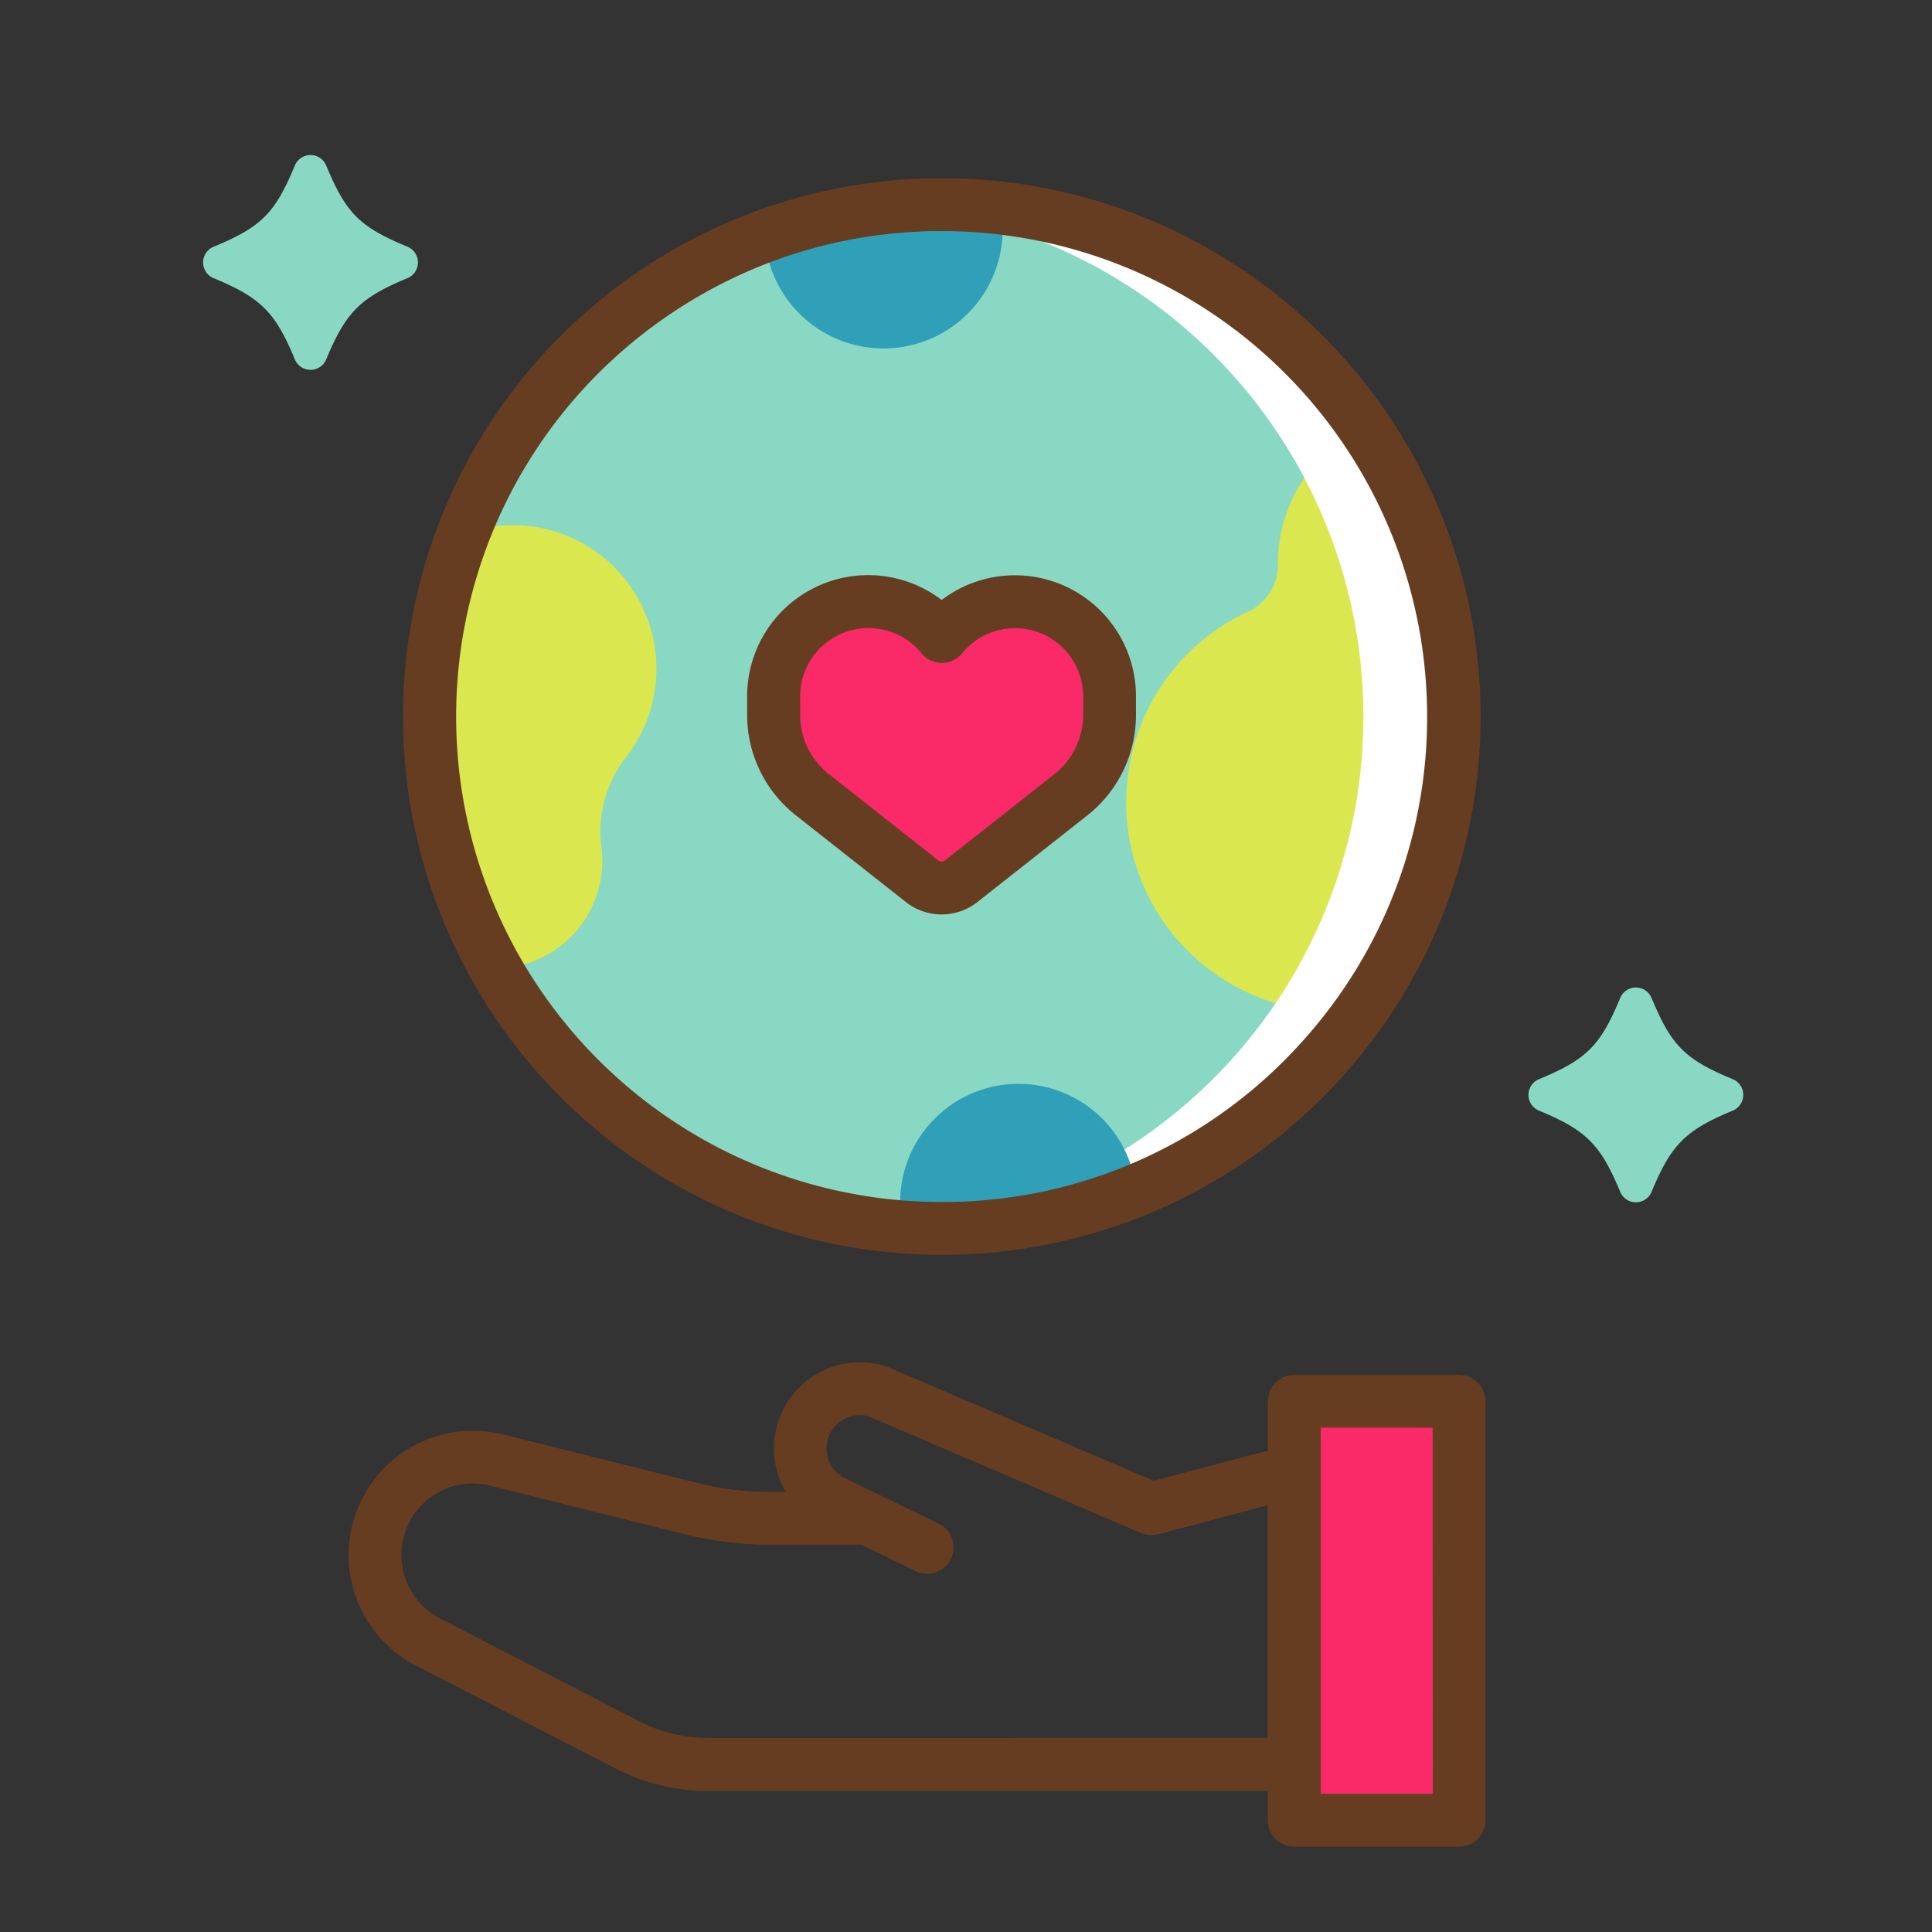
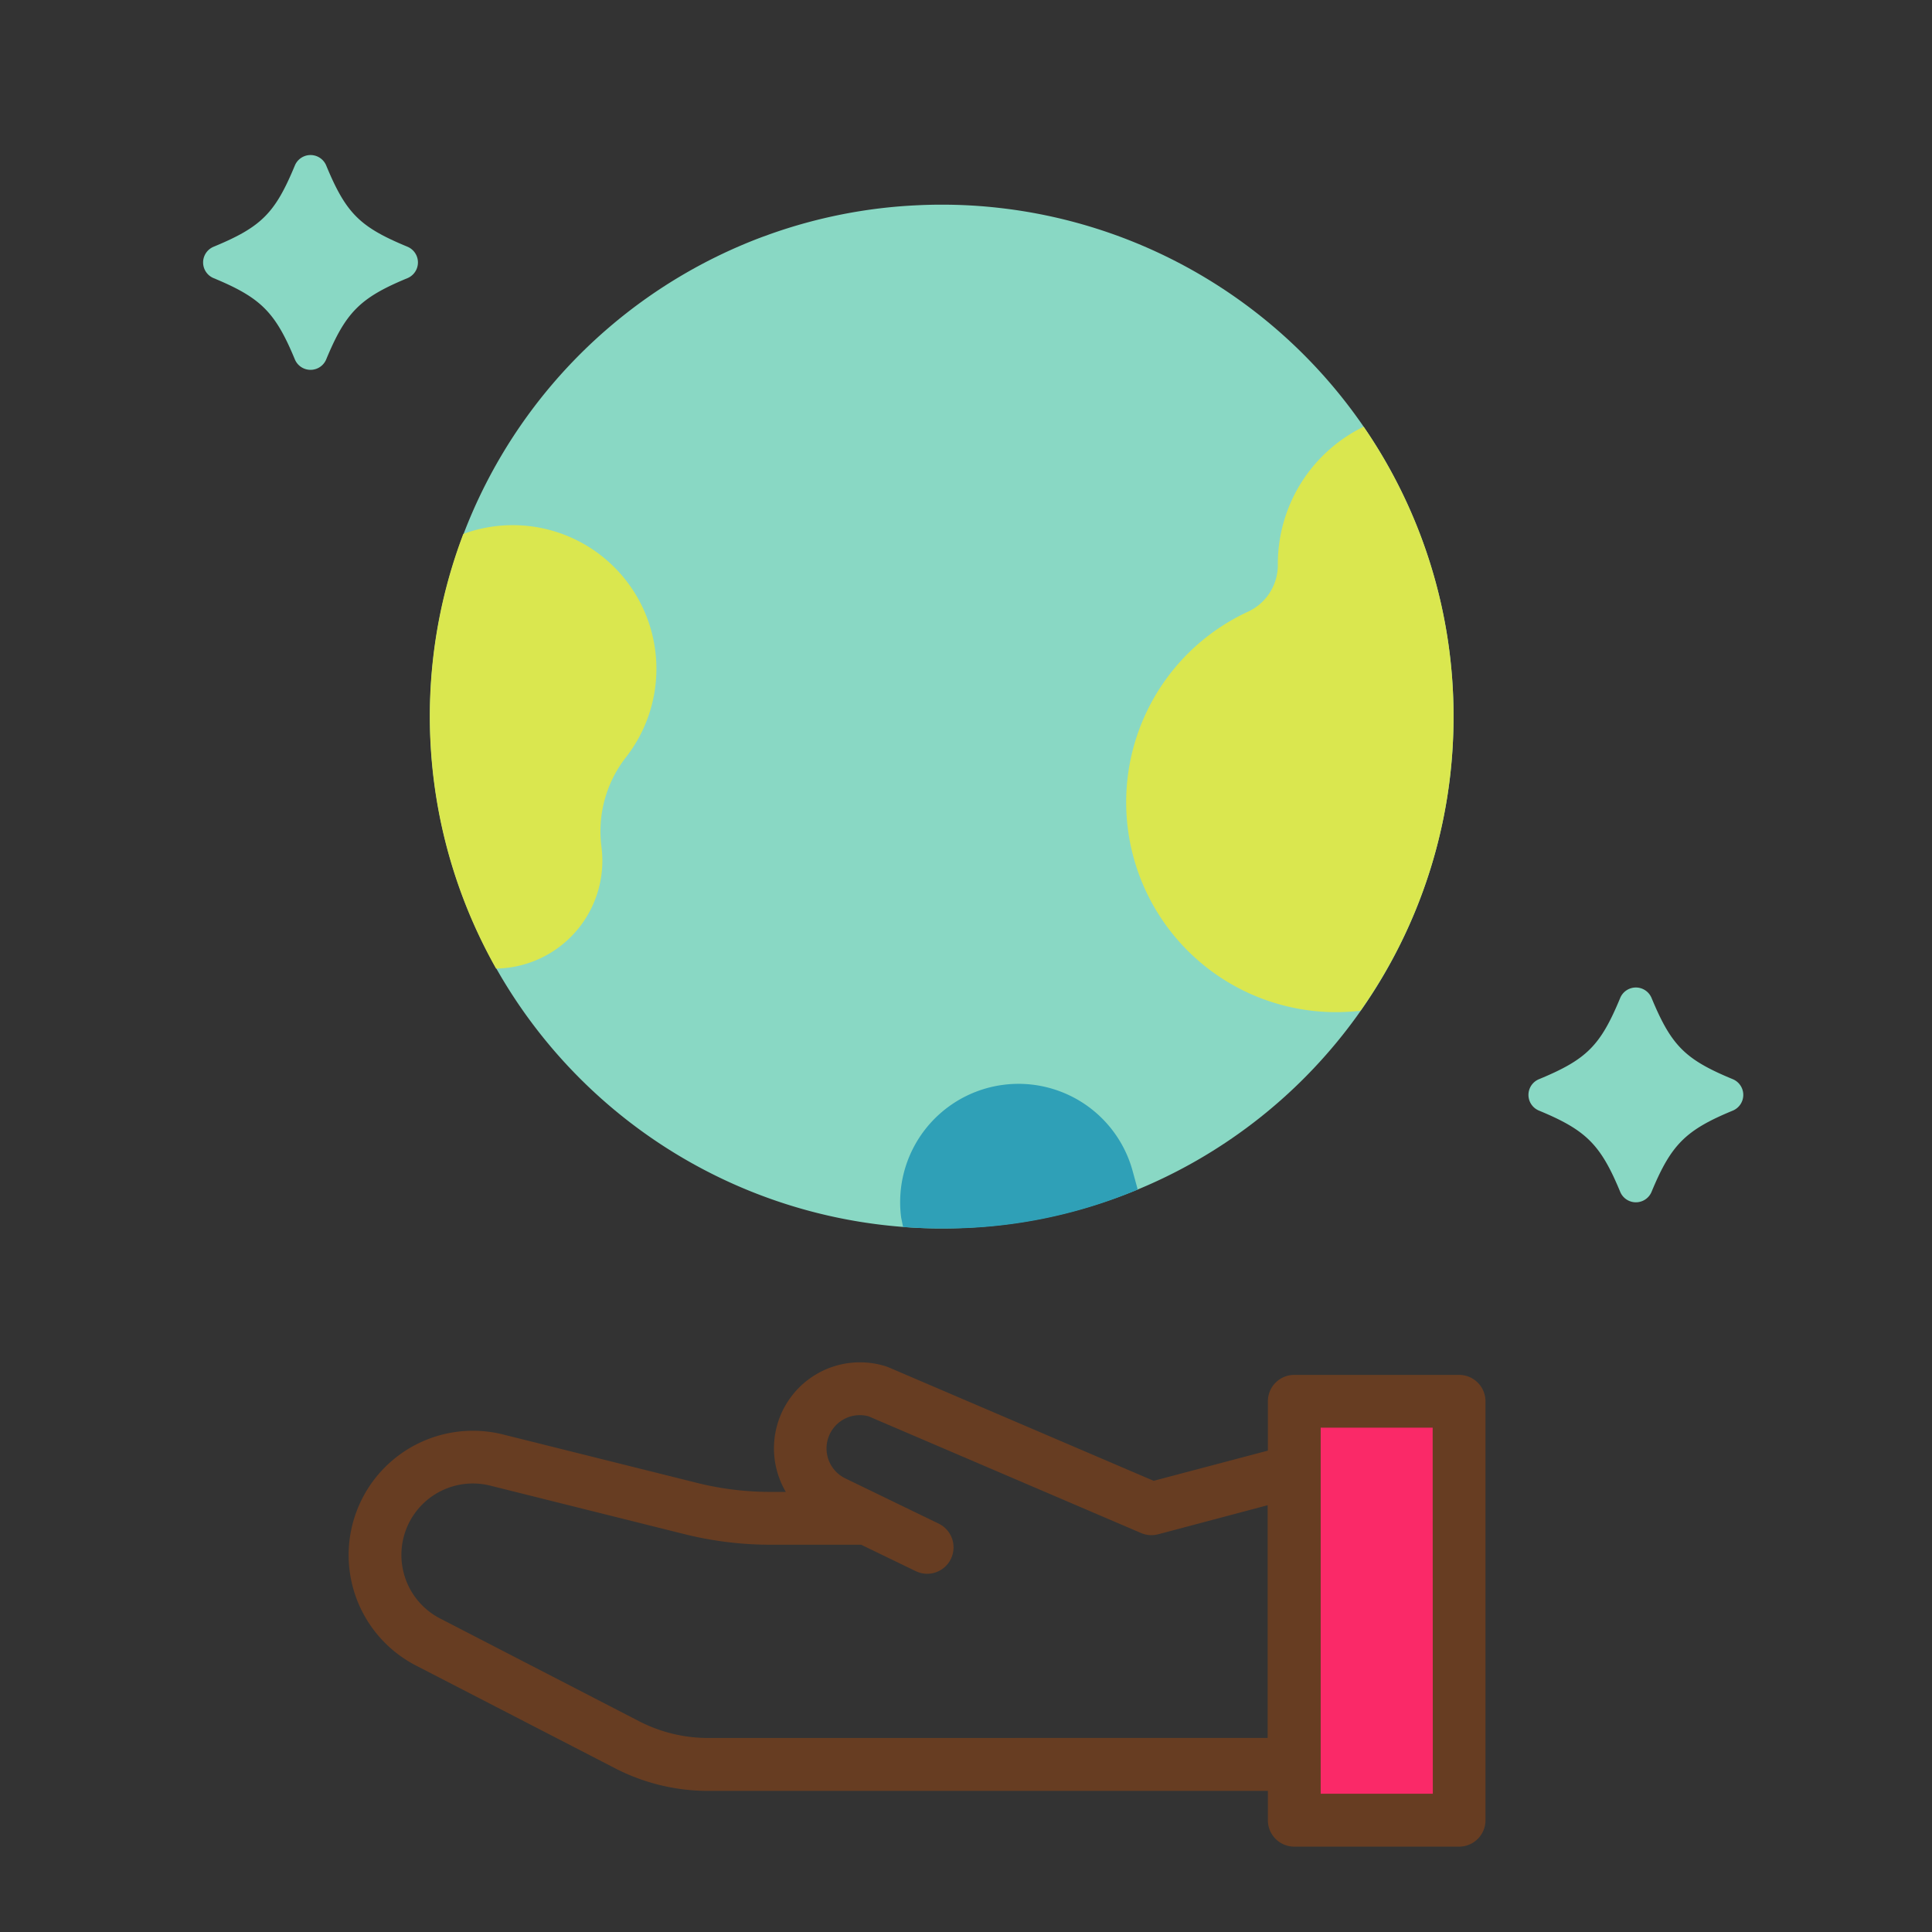
<svg xmlns="http://www.w3.org/2000/svg" viewBox="0 0 512 512">
  <rect x="0" y="0" width="512" height="512" fill="#333333" stroke="none" />
  <title>earth_responsibility</title>
  <g id="earth_responsibility">
    <rect x="343.04" y="371.36" width="43.67" height="110.99" style="fill:#fa2968" />
    <path d="M385.2,190.26a135.54,135.54,0,0,1-136,135.28c-3.32,0-6.6-.14-9.86-.39A135.69,135.69,0,0,1,201.91,62.83l1.85-.67a134.84,134.84,0,0,1,39.48-7.77q3.31-.16,6.68-.15a134,134,0,0,1,15.35.91A135.6,135.6,0,0,1,385.2,190.26Z" style="fill:#89d8c4" />
    <path d="M385.2,190.26a135,135,0,0,1-24.64,77.59,55.63,55.63,0,0,1-29.73-105.79,13.63,13.63,0,0,0,7.81-12.51v-.1a40.44,40.44,0,0,1,22.74-36.37A135.15,135.15,0,0,1,385.2,190.26Z" style="fill:#dae74f" />
    <path d="M165.91,200.65a31.86,31.86,0,0,0-6.52,23.75,28.59,28.59,0,0,1-27.93,32.28,136,136,0,0,1-8.68-115.18,38.07,38.07,0,0,1,43.13,59.15Z" style="fill:#dae74f" />
-     <path d="M269,159.45a25,25,0,0,0-19.43,9.23,25.07,25.07,0,0,0-44.5,15.84v4.89a27.07,27.07,0,0,0,10.32,21.27l29,22.85a8.35,8.35,0,0,0,10.36,0l29-22.85a27.07,27.07,0,0,0,10.32-21.27v-4.89A25.07,25.07,0,0,0,269,159.45Z" style="fill:#fa2968" />
-     <path d="M385.2,190.26a135.66,135.66,0,0,1-136,135.28q-5.87,0-11.61-.52a135.65,135.65,0,0,0,0-270.25c1.87-.17,3.74-.3,5.63-.38q3.31-.16,6.68-.15a135.61,135.61,0,0,1,135.28,136Z" style="fill:#fff" />
    <path d="M300.23,310.58h0a31.36,31.36,0,0,0-61.68,8,30.84,30.84,0,0,0,.27,4.11h0l.51,2.48c3.26.25,6.54.38,9.86.39a131.08,131.08,0,0,0,52.32-10.31Z" style="fill:#2fa0b7" />
-     <path d="M265.72,60.78a31.56,31.56,0,0,1-62.09,8l-1.72-6,1.85-.67a134.84,134.84,0,0,1,39.48-7.77q3.31-.16,6.68-.15a134,134,0,0,1,15.35.91l.18,1.48A31.56,31.56,0,0,1,265.72,60.78Z" style="fill:#2fa0b7" />
    <path d="M108,65.39C95.32,60.15,91.7,56.53,86.45,43.86a4.5,4.5,0,0,0-8.31,0c-5.25,12.67-8.87,16.29-21.53,21.53a4.5,4.5,0,0,0,0,8.32c12.52,5.19,16.34,9,21.53,21.53a4.5,4.5,0,0,0,8.31,0c5.19-12.52,9-16.34,21.54-21.53a4.51,4.51,0,0,0,0-8.32Z" style="fill:#89d8c4" />
    <path d="M459.22,286c-12.67-5.24-16.29-8.87-21.54-21.53a4.5,4.5,0,0,0-8.31,0c-5.25,12.66-8.87,16.29-21.53,21.53a4.5,4.5,0,0,0,0,8.32c12.52,5.18,16.34,9,21.53,21.53a4.5,4.5,0,0,0,8.31,0c5.19-12.52,9-16.35,21.54-21.53a4.51,4.51,0,0,0,0-8.32Z" style="fill:#89d8c4" />
    <path d="M386.71,364.36H343a7,7,0,0,0-7,7v13.07l-30.27,8L235.4,362.32c-.22-.09-.44-.17-.67-.24a22.79,22.79,0,0,0-26.48,33.29h-4A80,80,0,0,1,184.8,393l-51.52-12.86a32.94,32.94,0,0,0-23.09,61.22L163,468.61a53.84,53.84,0,0,0,24.6,6H336v7.77a7,7,0,0,0,7,7h43.67a7,7,0,0,0,7-7v-111A7,7,0,0,0,386.71,364.36ZM187.6,460.58a39.82,39.82,0,0,1-18.18-4.41L116.61,428.9a18.94,18.94,0,0,1,13.28-35.2l51.52,12.87a94.28,94.28,0,0,0,22.81,2.8h24l14.46,7a7.11,7.11,0,0,0,3,.7,7,7,0,0,0,3.07-13.3l-24.77-12a8.82,8.82,0,0,1,6.2-16.43l72.22,30.93a7,7,0,0,0,4.54.33l29-7.7v61.67Zm192.11,14.77H350v-97h29.67Z" style="fill:#673d22" />
-     <path d="M249.56,332.54h-.39a142.65,142.65,0,0,1-6.25-285.15c2.26-.11,4.62-.17,7-.15a142.65,142.65,0,0,1-.38,285.3Zm-.06-271.3c-2,0-4,0-5.92.14a127.71,127.71,0,0,0-37.46,7.37,129.5,129.5,0,0,0-48.26,30.89,128.64,128.64,0,0,0,91.34,218.9h.36a127.56,127.56,0,0,0,92.13-38.87,131.07,131.07,0,0,0,13.15-15.84,127.88,127.88,0,0,0,23.36-73.59h0a128.62,128.62,0,0,0-128.3-129Z" style="fill:#673d22" />
-     <path d="M249.55,242.34A15.35,15.35,0,0,1,240,239l-29-22.86a33.84,33.84,0,0,1-13-26.76v-4.89A32.08,32.08,0,0,1,249.55,159a32.08,32.08,0,0,1,51.5,25.52v4.89a33.86,33.86,0,0,1-13,26.76l-29,22.86A15.35,15.35,0,0,1,249.55,242.34Zm-19.43-75.89a18.09,18.09,0,0,0-18.07,18.07v4.89a20,20,0,0,0,7.65,15.77l29,22.86a1.38,1.38,0,0,0,1.7,0l29-22.86a20,20,0,0,0,7.65-15.77v-4.89A18.07,18.07,0,0,0,255,173.1a7,7,0,0,1-5.42,2.58h0a7,7,0,0,1-5.42-2.58A18,18,0,0,0,230.12,166.45Z" style="fill:#673d22" />
  </g>
</svg>